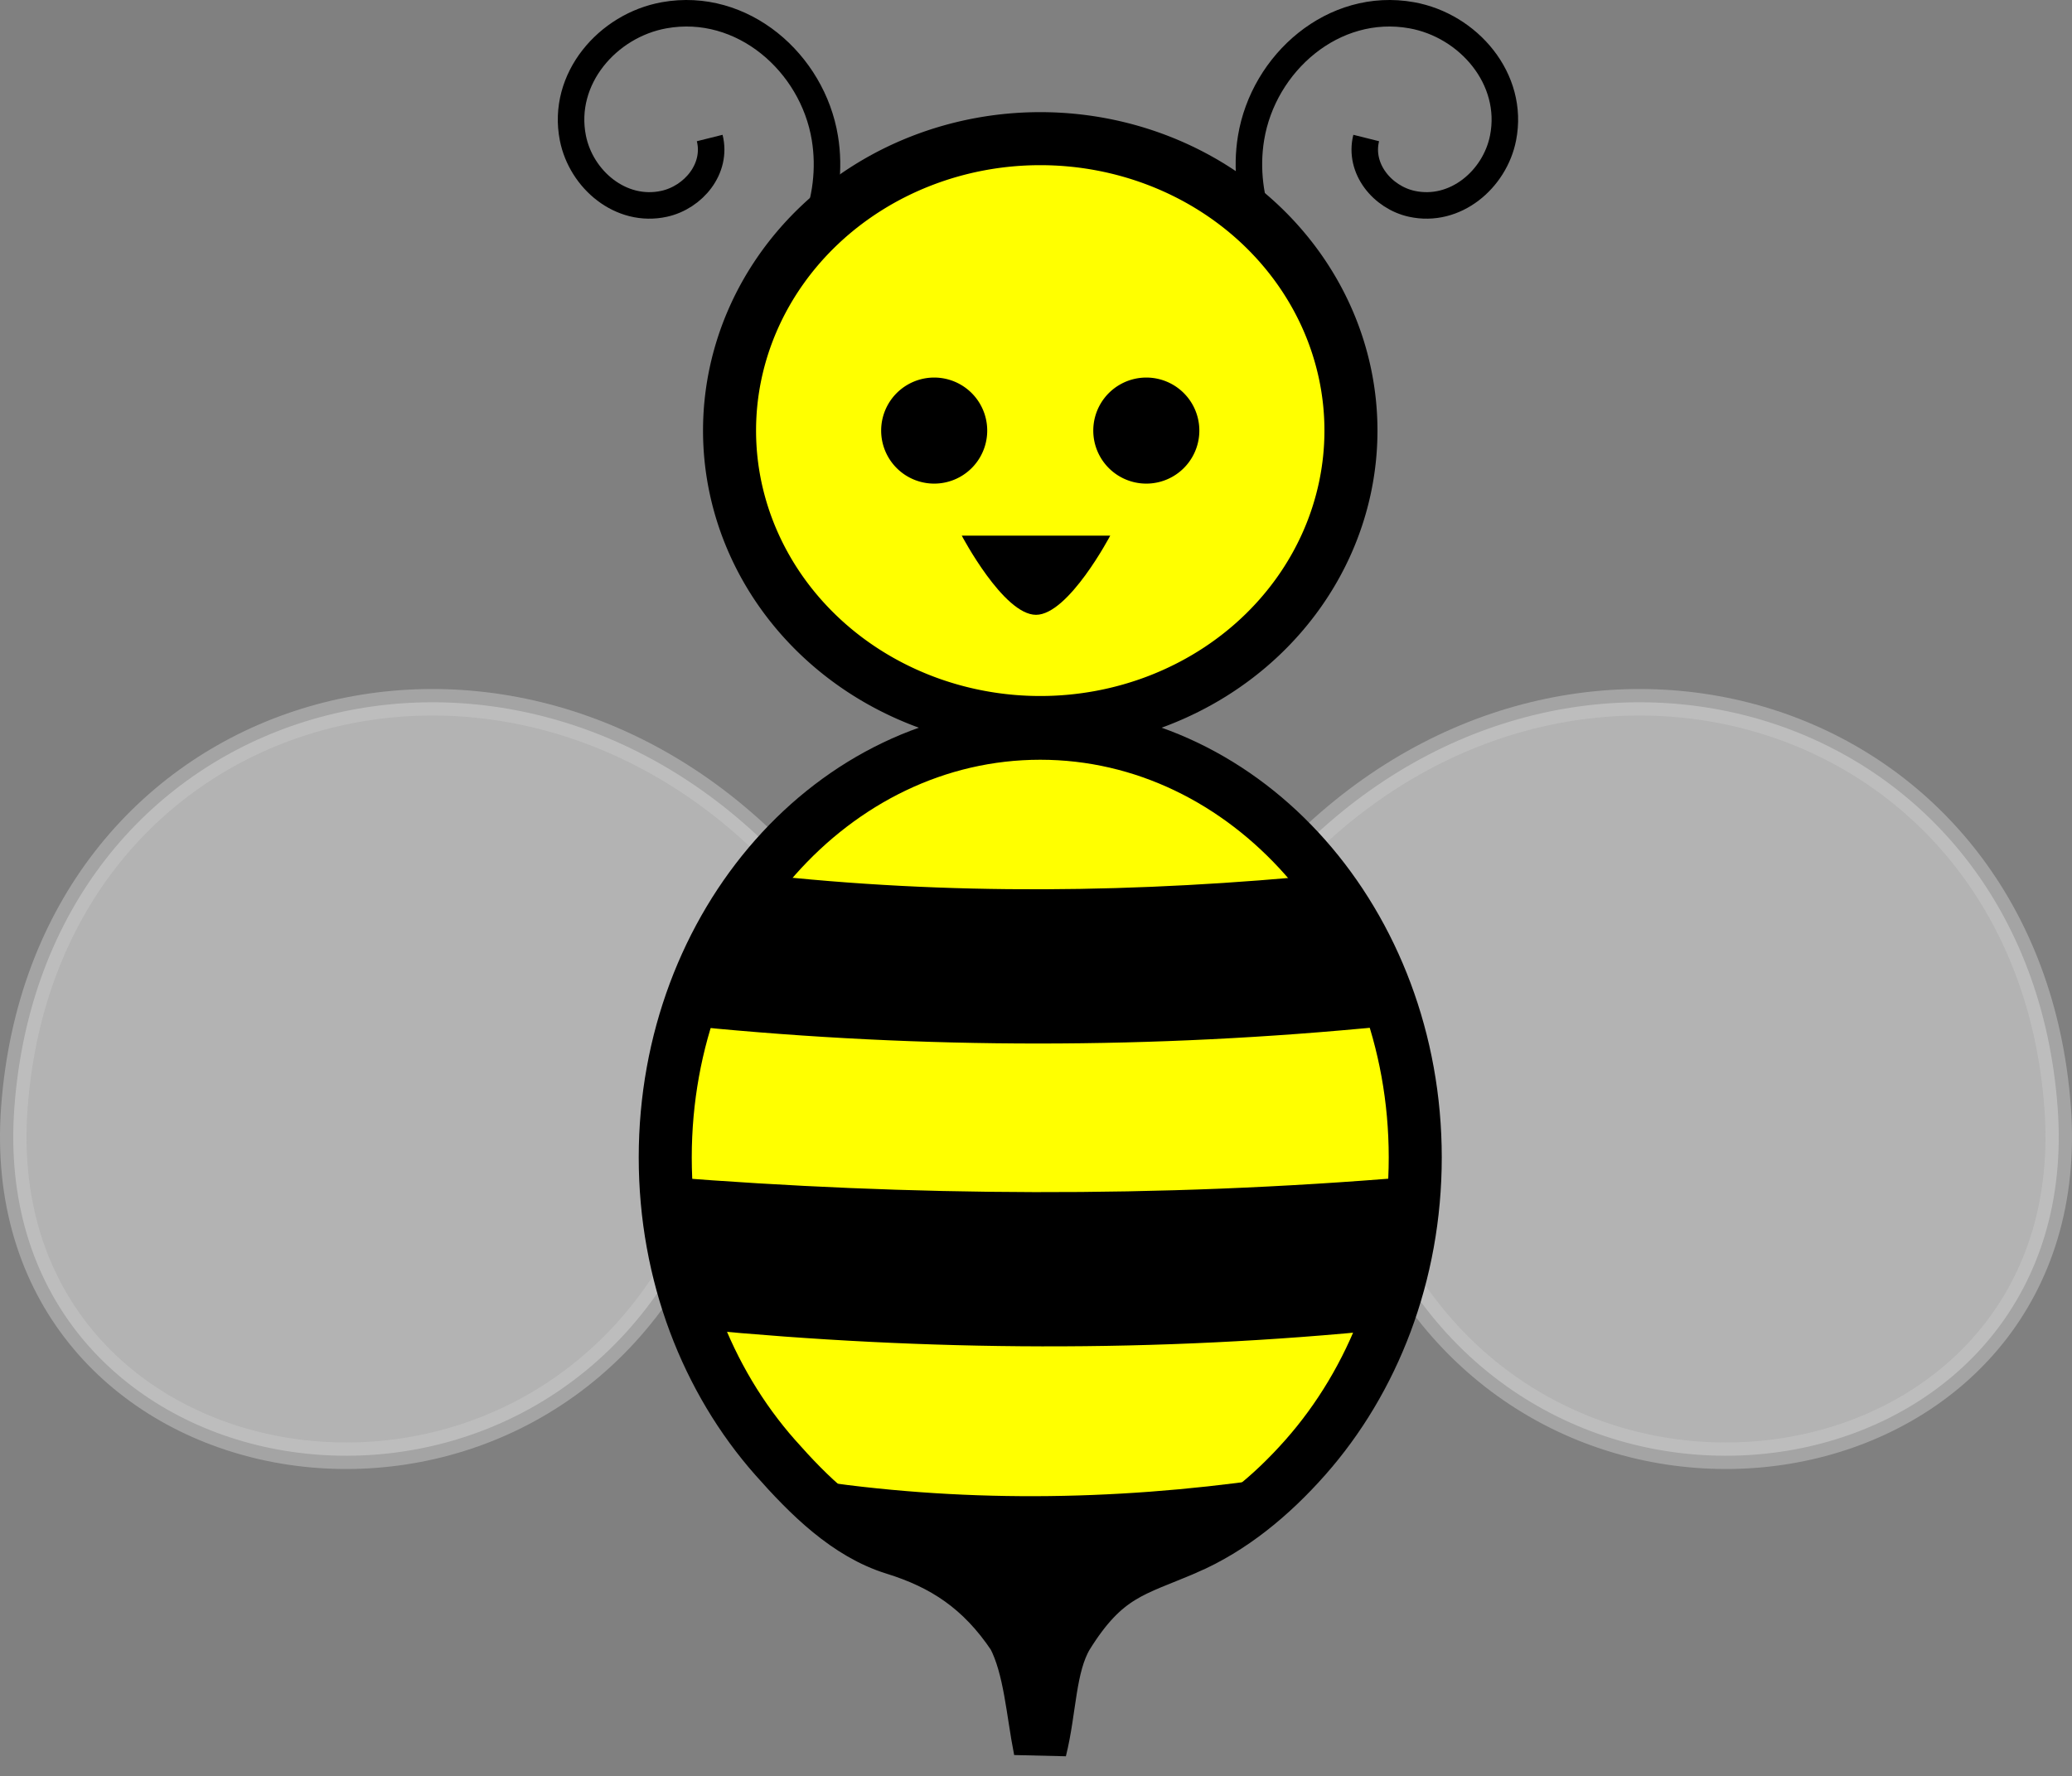
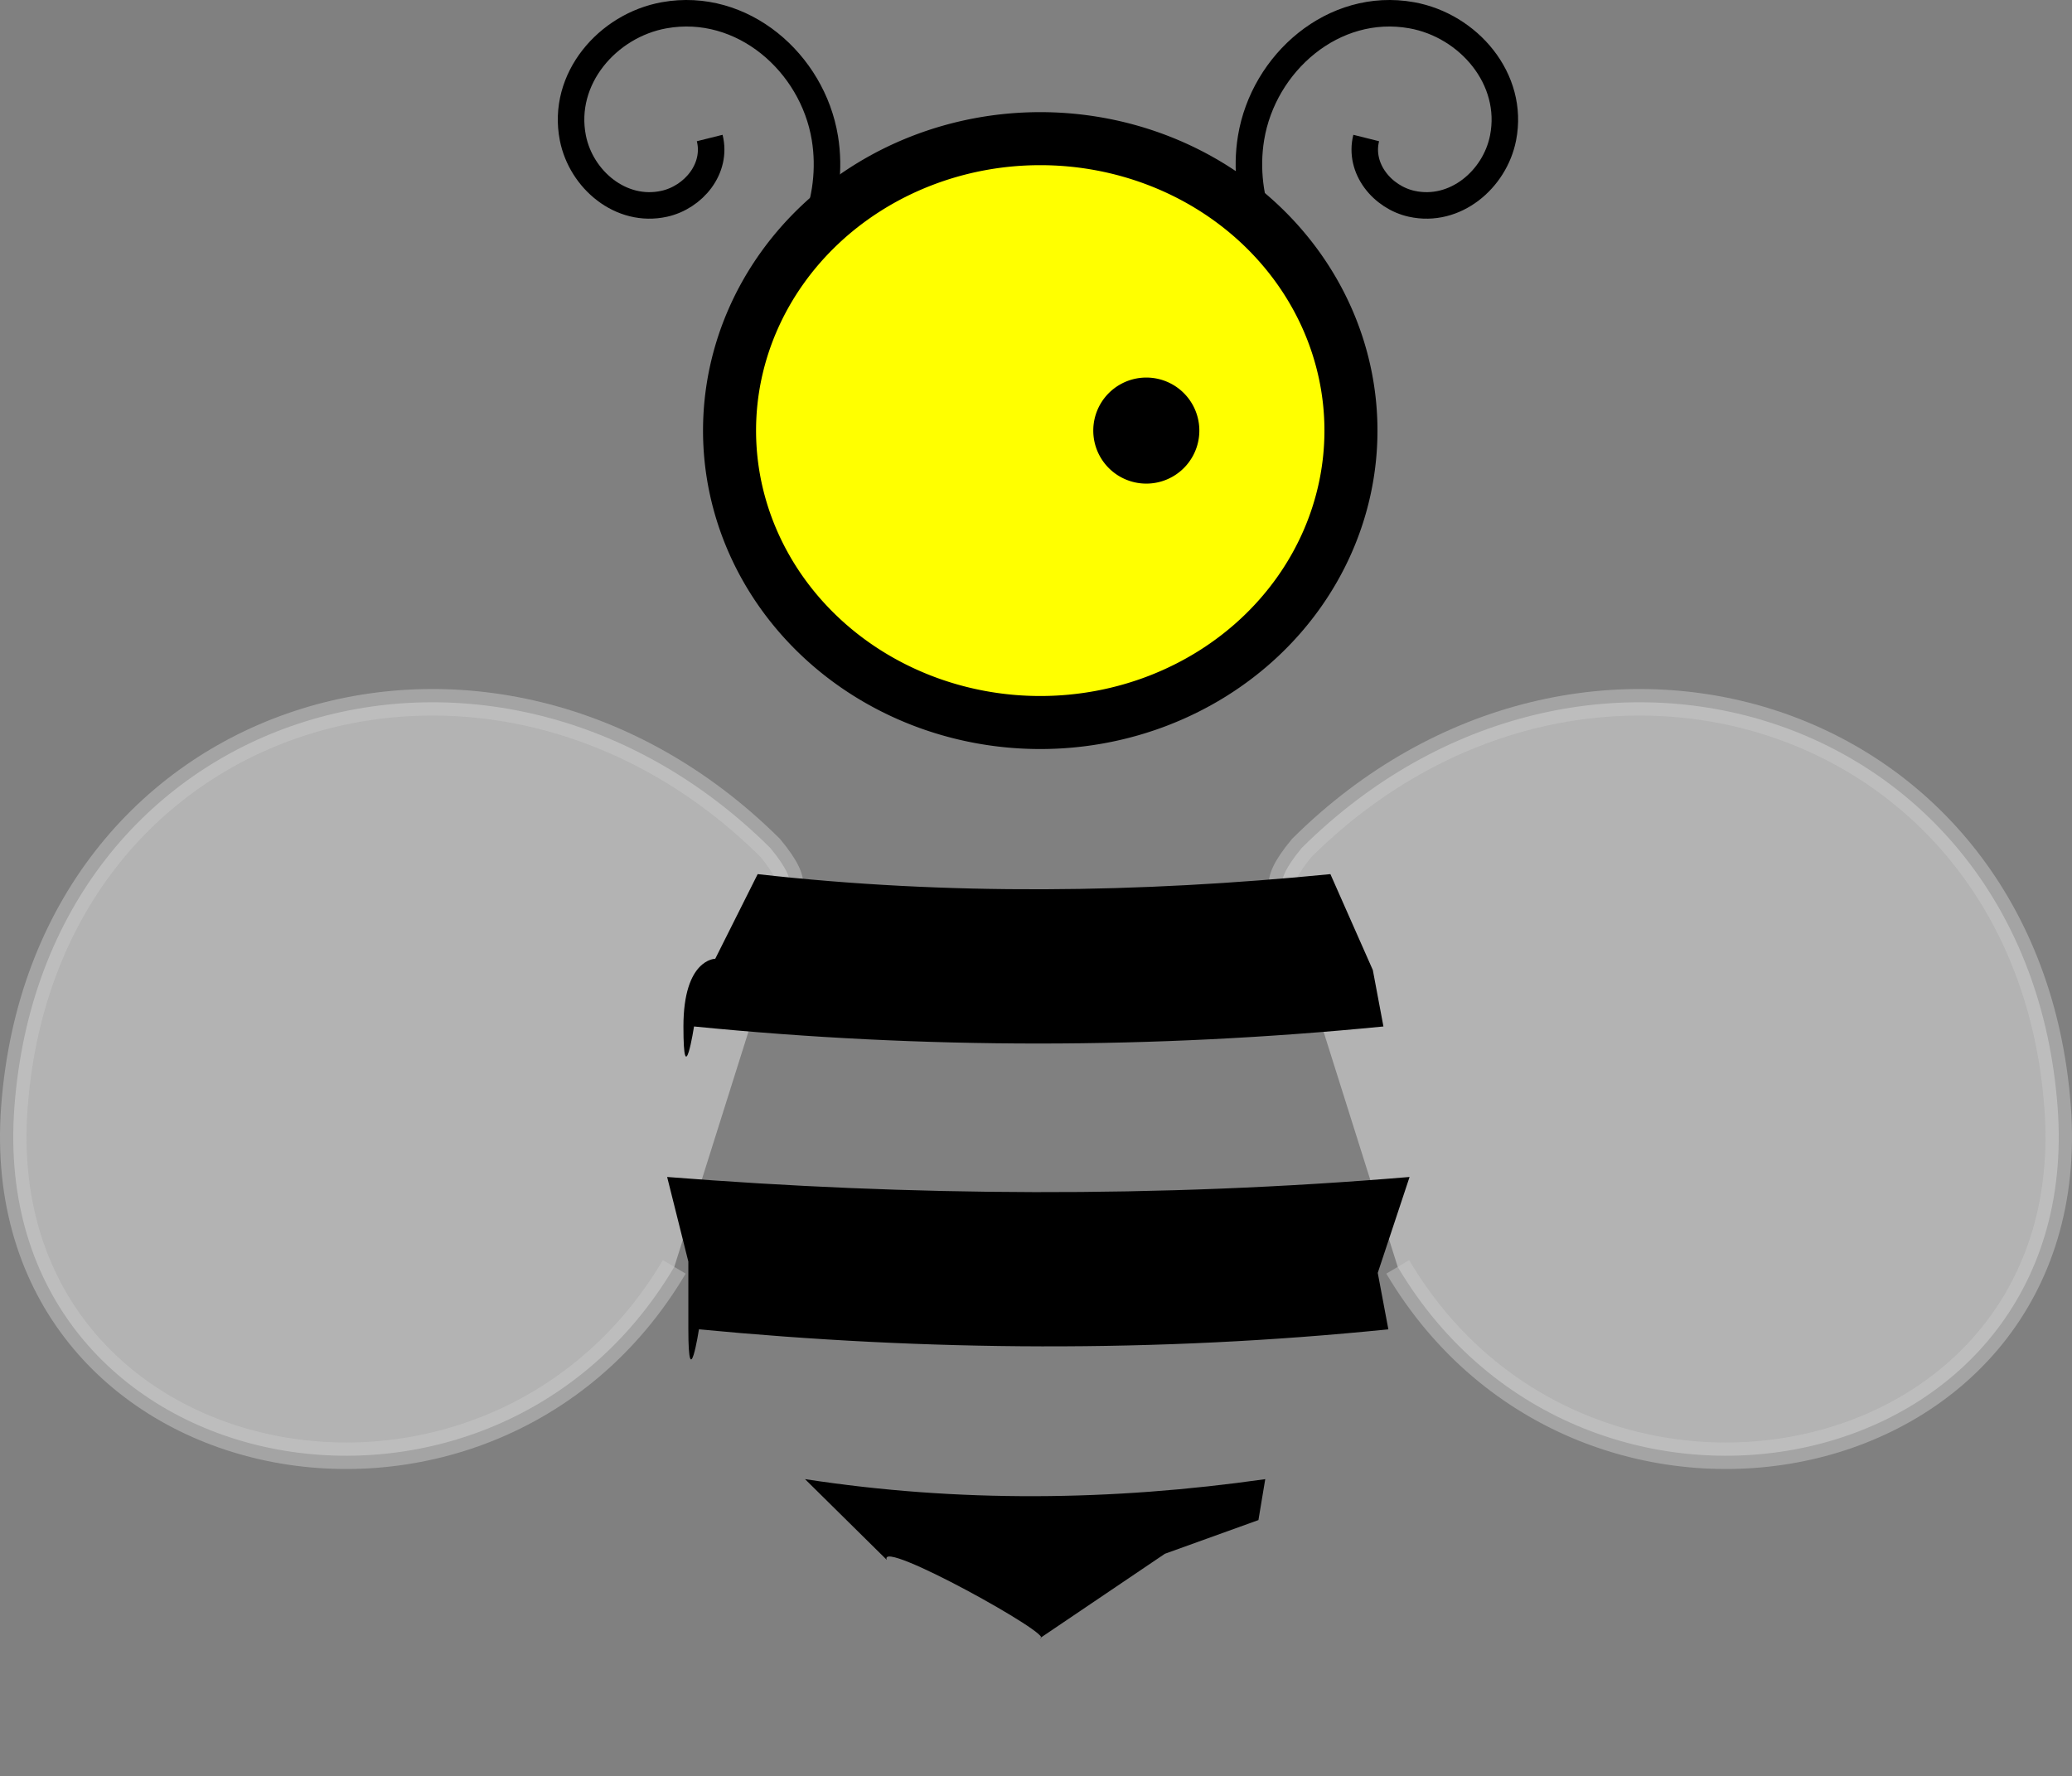
<svg xmlns="http://www.w3.org/2000/svg" width="390.716" height="334.988">
  <rect width="100%" height="100%" fill="#808080" stroke="none" />
  <g>
    <title>Layer 1</title>
    <g id="layer1">
      <g id="g5171">
        <g id="g4368">
          <path opacity="0.5" fill="#e6e6e6" fill-rule="evenodd" stroke="#c8c8c8" stroke-width="5" marker-start="none" marker-mid="none" marker-end="none" stroke-miterlimit="4" stroke-dashoffset="0" id="path4370" d="m263.567,238.912c35.422,59.829 129.668,40.571 124.441,-30.054c-5.578,-75.364 -89.753,-101.348 -142.532,-48.962c-6.647,8.04 -2.25,7.751 -3.144,11.667" />
          <path opacity="0.5" fill="#e6e6e6" fill-rule="evenodd" stroke="#c8c8c8" stroke-width="5" marker-start="none" marker-mid="none" marker-end="none" stroke-miterlimit="4" stroke-dashoffset="0" id="path4372" d="m127.15,238.912c-35.422,59.829 -129.668,40.571 -124.441,-30.054c5.578,-75.364 89.753,-101.348 142.532,-48.962c6.647,8.04 2.25,7.751 3.144,11.667" />
-           <path fill="#ffff00" stroke="#000000" stroke-width="10" stroke-miterlimit="4" stroke-dashoffset="0" d="m223.676,291.984c8.606,-3.713 16.079,-9.91 22.478,-17.15c6.4,-7.24 11.579,-15.86 15.159,-25.43c3.58,-9.57 5.56,-20.09 5.56,-31.13c0,-44.16 -31.68,-80 -70.714,-80c-39.034,0 -70.714,35.84 -70.714,80c0,11.04 1.98,21.56 5.56,31.13c3.58,9.57 8.76,18.19 15.159,25.43c6.4,7.24 13.611,14.402 22.478,17.15c9.288,2.879 16.442,7.494 22.517,16.576c3.095,5.952 3.557,14.286 4.985,21.429c1.905,-7.619 1.681,-15.714 5.015,-21.429c7.275,-11.737 12.671,-12.327 22.517,-16.576z" id="path4374" />
          <path fill="#ffff00" stroke="#000000" stroke-width="10" stroke-miterlimit="4" stroke-dashoffset="0" d="m254.748,81.201a58.589,55.053 0 1 1 -117.178,0a58.589,55.053 0 1 1 117.178,0z" id="path4376" />
          <path fill="none" fill-rule="evenodd" stroke="#000000" stroke-width="5" stroke-miterlimit="4" d="m133.83,26.026c1.446,5.794 -3.075,11.189 -8.582,12.405c-8.181,1.806 -15.676,-4.593 -17.222,-12.405c-2.205,-11.144 6.537,-21.232 17.222,-23.148c14.748,-2.644 27.972,8.959 30.298,23.148c0.946,5.774 0.196,11.763 -2.014,17.173" id="path4378" />
          <path fill="none" fill-rule="evenodd" stroke="#000000" stroke-width="5" stroke-miterlimit="4" d="m257.625,26.026c-1.446,5.794 3.075,11.189 8.582,12.405c8.18,1.806 15.676,-4.593 17.222,-12.405c2.205,-11.144 -6.537,-21.232 -17.222,-23.148c-14.748,-2.644 -27.972,8.959 -30.298,23.148c-0.946,5.774 -0.196,11.763 2.014,17.173" id="path4380" />
          <path fill="#000000" stroke-width="5" stroke-miterlimit="4" stroke-dashoffset="0" id="path4382" d="m142.874,164.845c36,4.061 72,3.551 108,0l8,18.089l2,10.641c-43.333,4.269 -86.667,4.302 -130,0c0,0 -2,12.769 -2,0c0,-12.769 6,-12.769 6,-12.769l8,-15.961z" />
          <path fill="#000000" stroke-width="5" stroke-miterlimit="4" stroke-dashoffset="0" id="path4384" d="m125.802,221.956c45.764,3.609 92.332,4.006 140,0l-6,18.089l2,10.641c-43.829,4.461 -87.123,4.107 -130,0c0,0 -2,12.769 -2,0c0,-12.769 0,-12.769 0,-12.769l-4,-15.961z" />
          <path fill="#000000" stroke-width="5" stroke-miterlimit="4" stroke-dashoffset="0" id="path4386" d="m151.802,278.939c28.929,4.442 57.857,4.127 86.786,0l-1.286,7.721l-17.643,6.355l-23.571,15.929c3.506,-0.098 -30.713,-19.119 -28.857,-14.769l-15.429,-15.236z" />
-           <path fill="#000000" stroke-width="5" stroke-miterlimit="4" stroke-dashoffset="0" d="m186.159,81.201a10,10 0 1 1 -20,0a10,10 0 1 1 20,0z" id="path4388" />
          <path fill="#000000" stroke-width="5" stroke-miterlimit="4" stroke-dashoffset="0" d="m226.159,81.201a10,10 0 1 1 -20,0a10,10 0 1 1 20,0z" id="path4390" />
        </g>
-         <path fill="#000000" stroke-width="5" stroke-miterlimit="4" stroke-dashoffset="0" d="m181.358,101.009c0,0 7.859,14.934 14,14.934c6.141,0 14,-14.934 14,-14.934" id="path4660" />
      </g>
    </g>
  </g>
</svg>